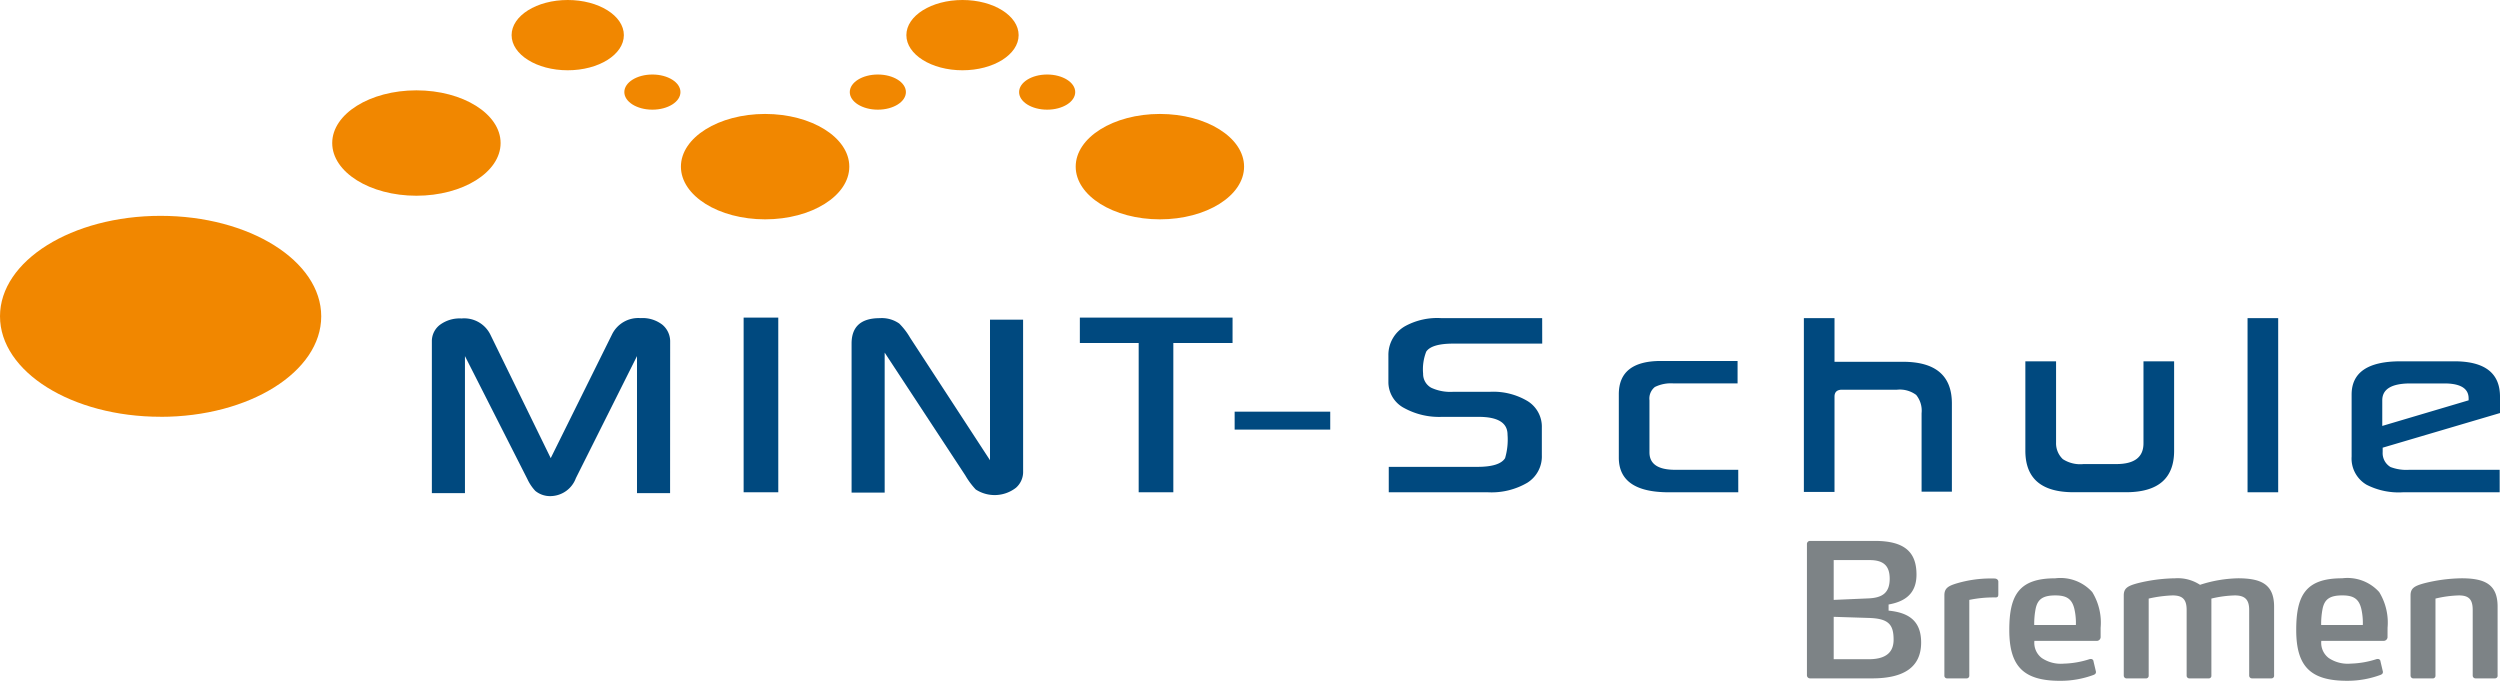
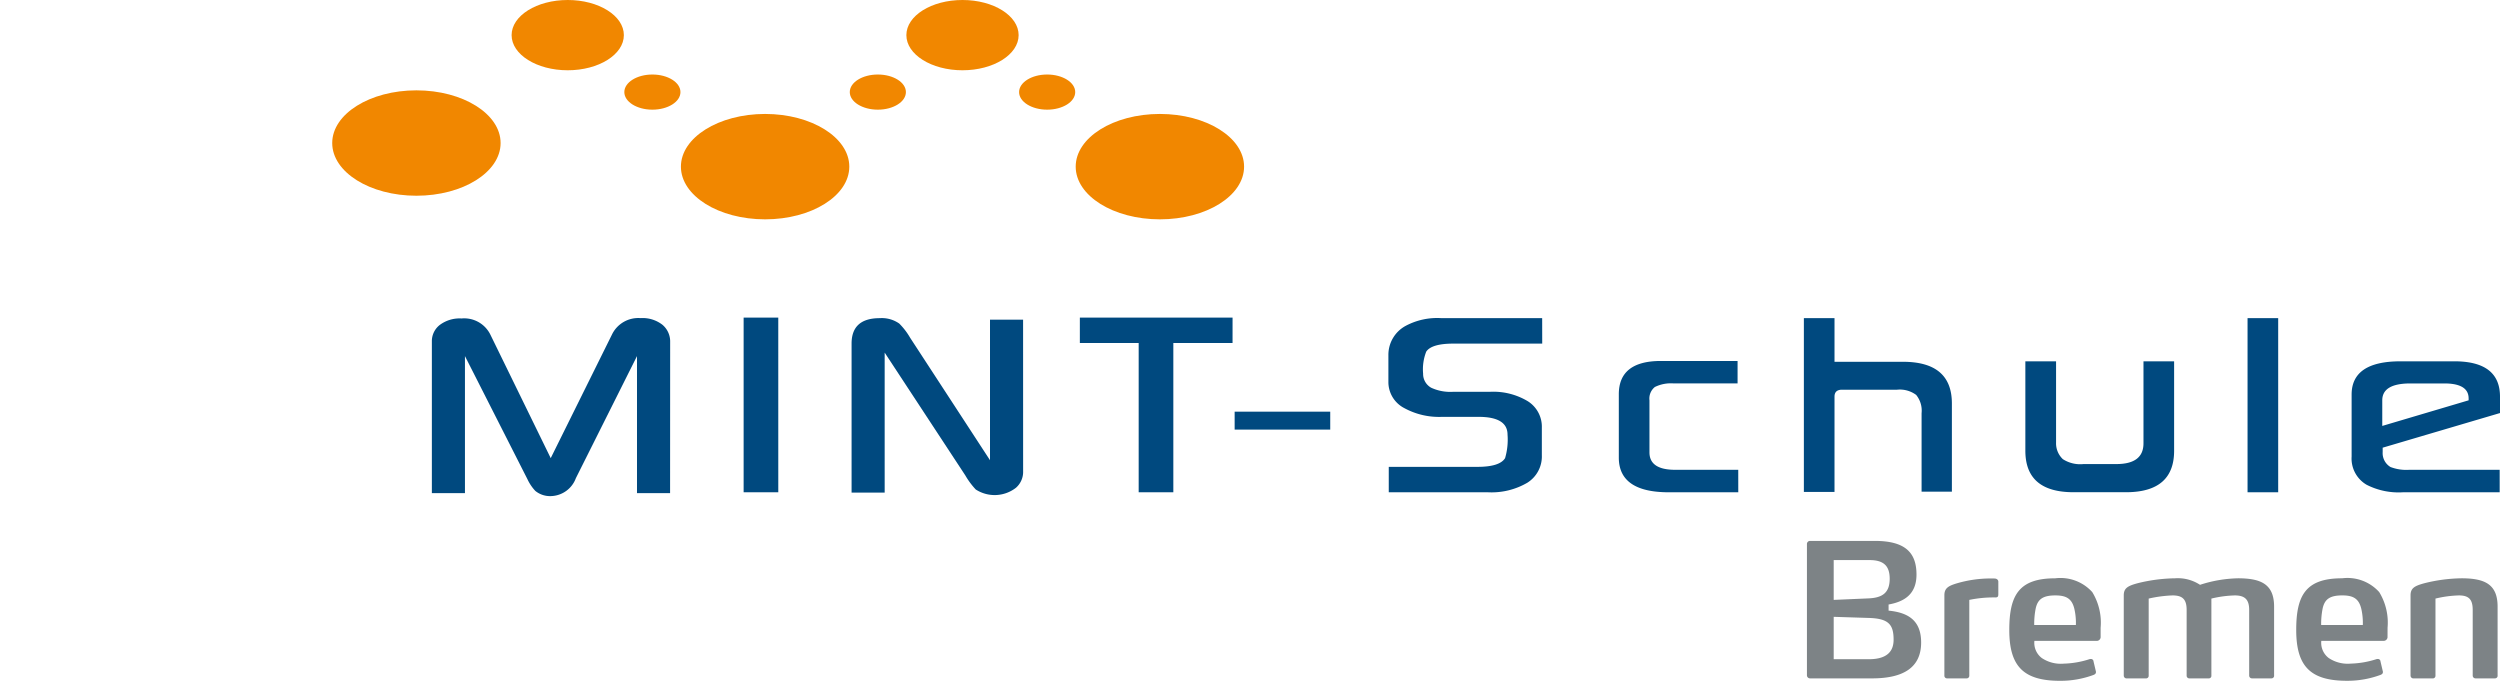
<svg xmlns="http://www.w3.org/2000/svg" id="Gruppe_88" data-name="Gruppe 88" width="204" height="55.553" viewBox="0 0 204 55.553">
  <path id="Pfad_397" data-name="Pfad 397" d="M134.031,52.328h-7.8v1.464h7.8Zm-7.97-7.674H113.6v2.075h4.8V58.907h2.828V46.729h4.832Zm-17.093.171h-2.7V56.292l-6.522-10a5.562,5.562,0,0,0-.882-1.151,2.474,2.474,0,0,0-1.591-.441q-2.3,0-2.3,2.075V58.935h2.7V47.511l6.579,10.018a6.276,6.276,0,0,0,.853,1.151,2.837,2.837,0,0,0,3.283-.142,1.719,1.719,0,0,0,.583-1.336Zm-19.977-.171H86.164V58.907h2.828Zm-8.822,1.99a1.776,1.776,0,0,0-.625-1.4,2.638,2.638,0,0,0-1.791-.548,2.386,2.386,0,0,0-2.33,1.336l-5,10.09L65.5,46.047a2.38,2.38,0,0,0-2.359-1.322,2.7,2.7,0,0,0-1.777.533,1.674,1.674,0,0,0-.64,1.343V58.978h2.7V47.795l5.1,10.047a3.63,3.63,0,0,0,.64.952,1.9,1.9,0,0,0,1.279.426,2.233,2.233,0,0,0,2.032-1.464l4.988-9.961V58.978h2.7Z" transform="translate(-25.484 -18.738)" fill="#00497f" />
  <path id="Pfad_398" data-name="Pfad 398" d="M158.112,24.62c3.794,0,6.87-1.926,6.87-4.3s-3.076-4.3-6.87-4.3-6.87,1.925-6.87,4.3,3.076,4.3,6.87,4.3" transform="translate(-63.465 -6.722)" fill="#f18700" />
  <path id="Pfad_399" data-name="Pfad 399" d="M102.607,24.62c3.794,0,6.87-1.926,6.87-4.3s-3.076-4.3-6.87-4.3-6.87,1.925-6.87,4.3,3.076,4.3,6.87,4.3" transform="translate(-40.174 -6.722)" fill="#f18700" />
  <path id="Pfad_400" data-name="Pfad 400" d="M76.511,5.734c2.529,0,4.58-1.283,4.58-2.867S79.041,0,76.511,0s-4.58,1.284-4.58,2.867,2.05,2.867,4.58,2.867" transform="translate(-30.184)" fill="#f18700" />
  <path id="Pfad_401" data-name="Pfad 401" d="M53.58,21.3c3.794,0,6.87-1.926,6.87-4.3s-3.076-4.3-6.87-4.3-6.87,1.925-6.87,4.3,3.076,4.3,6.87,4.3" transform="translate(-19.601 -5.328)" fill="#f18700" />
-   <path id="Pfad_402" data-name="Pfad 402" d="M13.106,46.741c7.238,0,13.106-3.673,13.106-8.2s-5.868-8.2-13.106-8.2S0,34.006,0,38.537s5.868,8.2,13.106,8.2" transform="translate(0 -12.728)" fill="#f18700" />
  <path id="Pfad_403" data-name="Pfad 403" d="M132.015,5.734c2.529,0,4.58-1.283,4.58-2.867S134.545,0,132.015,0s-4.58,1.284-4.58,2.867,2.05,2.867,4.58,2.867" transform="translate(-53.475)" fill="#f18700" />
  <path id="Pfad_404" data-name="Pfad 404" d="M145.574,13.347c1.265,0,2.29-.642,2.29-1.434s-1.026-1.434-2.29-1.434-2.29.642-2.29,1.434,1.026,1.434,2.29,1.434" transform="translate(-60.126 -4.398)" fill="#f18700" />
  <path id="Pfad_405" data-name="Pfad 405" d="M121.768,13.347c1.265,0,2.29-.642,2.29-1.434s-1.025-1.434-2.29-1.434-2.29.642-2.29,1.434,1.026,1.434,2.29,1.434" transform="translate(-50.136 -4.398)" fill="#f18700" />
  <path id="Pfad_406" data-name="Pfad 406" d="M90.07,13.347c1.265,0,2.29-.642,2.29-1.434s-1.026-1.434-2.29-1.434-2.29.642-2.29,1.434,1.026,1.434,2.29,1.434" transform="translate(-36.835 -4.398)" fill="#f18700" />
  <path id="Pfad_407" data-name="Pfad 407" d="M276.307,53.525V51.435q0-1.378,2.3-1.378h2.757q1.989,0,1.99,1.222v.156Zm9.607-2.388q0-2.885-3.724-2.885H277.8q-3.994,0-3.994,2.714v5.059a2.478,2.478,0,0,0,1.222,2.3,5.742,5.742,0,0,0,3,.612h7.859V57.105H278.5a3.6,3.6,0,0,1-1.52-.227,1.32,1.32,0,0,1-.64-1.222V55.3l9.578-2.828Zm-18.1-6.409h-2.5V58.939h2.5Zm-20.631,3.524v7.3q0,3.382,3.922,3.382H255.4q3.923,0,3.922-3.382v-7.3h-2.5v6.693q0,1.692-2.217,1.691h-2.671a2.606,2.606,0,0,1-1.691-.4,1.777,1.777,0,0,1-.554-1.35V48.252Zm-18.073-3.524V58.911h2.5V51.137q0-.568.611-.568h4.491a2.233,2.233,0,0,1,1.562.426,2.035,2.035,0,0,1,.441,1.492v6.4h2.473V51.691q0-3.4-3.993-3.4H231.61V44.728Zm-5.355,12.377H218.61q-2.1,0-2.1-1.421V51.435a1.209,1.209,0,0,1,.441-1.087,2.942,2.942,0,0,1,1.535-.291H223.7V48.224h-6.252q-3.439,0-3.439,2.714v5.173q0,2.828,4.078,2.828h5.67Zm-16-12.377h-8.242a5.459,5.459,0,0,0-2.885.625,2.685,2.685,0,0,0-1.421,2.373v2.217a2.388,2.388,0,0,0,1.307,2.132,5.908,5.908,0,0,0,3.056.71h3q2.358,0,2.359,1.45a5.357,5.357,0,0,1-.2,1.918q-.44.71-2.245.711h-7.247v2.075h8.086a5.785,5.785,0,0,0,3.226-.782,2.532,2.532,0,0,0,1.179-2.245V53.666a2.452,2.452,0,0,0-1.151-2.16,5.458,5.458,0,0,0-3.07-.767h-3a3.72,3.72,0,0,1-1.8-.327,1.285,1.285,0,0,1-.667-1.151,3.972,3.972,0,0,1,.255-1.8q.441-.654,2.217-.653h7.247Z" transform="translate(-81.914 -18.769)" fill="#00497f" />
  <path id="Pfad_408" data-name="Pfad 408" d="M310.412,87.041V81.41c0-1.822-1.048-2.308-2.945-2.308a13.119,13.119,0,0,0-3.02.4c-.85.228-1.138.425-1.138,1v6.541a.232.232,0,0,0,.258.228h1.548a.215.215,0,0,0,.228-.228V80.757a9.157,9.157,0,0,1,1.9-.258c.8,0,1.138.3,1.138,1.184v5.357a.228.228,0,0,0,.243.228h1.563a.215.215,0,0,0,.228-.228m-11-4.128h-3.4a6.422,6.422,0,0,1,.121-1.351c.168-.759.593-1.063,1.609-1.063.9,0,1.351.273,1.548,1.108a5.119,5.119,0,0,1,.121,1.305m2.019.228a4.774,4.774,0,0,0-.683-2.914,3.492,3.492,0,0,0-3.021-1.124c-2.959,0-3.749,1.366-3.749,4.22,0,2.975,1.169,4.144,4.144,4.144a7.739,7.739,0,0,0,2.747-.486c.106-.046.182-.107.182-.228a.271.271,0,0,0-.015-.092l-.182-.774a.209.209,0,0,0-.212-.2.428.428,0,0,0-.121.015,7.387,7.387,0,0,1-2.1.364,2.782,2.782,0,0,1-1.79-.456,1.554,1.554,0,0,1-.607-1.4h5.085a.318.318,0,0,0,.319-.349Zm-9.259,3.9V81.41c0-1.822-1.062-2.308-2.944-2.308a10.651,10.651,0,0,0-3.1.532,3.3,3.3,0,0,0-2.034-.532,13.39,13.39,0,0,0-3.051.4c-.85.228-1.138.425-1.138,1v6.541a.232.232,0,0,0,.258.228h1.548a.214.214,0,0,0,.228-.228V80.757a10.5,10.5,0,0,1,1.943-.258c.8,0,1.154.3,1.154,1.184v5.357a.219.219,0,0,0,.243.228h1.548a.207.207,0,0,0,.228-.228V80.757a9.157,9.157,0,0,1,1.9-.258c.8,0,1.184.3,1.184,1.184v5.357a.227.227,0,0,0,.243.228h1.564a.214.214,0,0,0,.228-.228M276,82.913h-3.4a6.462,6.462,0,0,1,.121-1.351c.167-.759.593-1.063,1.609-1.063.9,0,1.351.273,1.548,1.108A5.093,5.093,0,0,1,276,82.913m2.019.228a4.773,4.773,0,0,0-.683-2.914,3.493,3.493,0,0,0-3.021-1.124c-2.959,0-3.749,1.366-3.749,4.22,0,2.975,1.169,4.144,4.143,4.144a7.743,7.743,0,0,0,2.747-.486c.106-.046.182-.107.182-.228a.271.271,0,0,0-.015-.092l-.183-.774a.208.208,0,0,0-.212-.2.432.432,0,0,0-.121.015,7.377,7.377,0,0,1-2.095.364,2.783,2.783,0,0,1-1.791-.456,1.554,1.554,0,0,1-.606-1.4H277.7a.318.318,0,0,0,.319-.349Zm-12.75,3.9a.215.215,0,0,0,.227.228h1.579a.215.215,0,0,0,.228-.228V80.864a9.835,9.835,0,0,1,2.14-.2c.212,0,.228-.121.228-.273v-.987a.244.244,0,0,0-.137-.243c-.091-.045-.106-.045-.576-.045a9.75,9.75,0,0,0-2.611.38c-.728.212-1.077.395-1.077.986Zm-4.462-7.908c0,1.153-.592,1.563-1.745,1.609l-2.824.122V77.616h2.929c1.124,0,1.64.455,1.64,1.518m.319,4.978c0,.926-.5,1.594-2.034,1.594h-2.854v-3.46l2.854.091c1.624.046,2.034.532,2.034,1.776m2.247.228c0-1.791-1.048-2.443-2.656-2.6v-.5c1.275-.228,2.277-.835,2.277-2.443,0-1.852-.987-2.747-3.416-2.747h-5.266a.252.252,0,0,0-.258.243V87.026a.252.252,0,0,0,.258.243h5.054c2.581,0,4.007-.9,4.007-2.929" transform="translate(-106.608 -31.913)" fill="#7d8386" />
</svg>